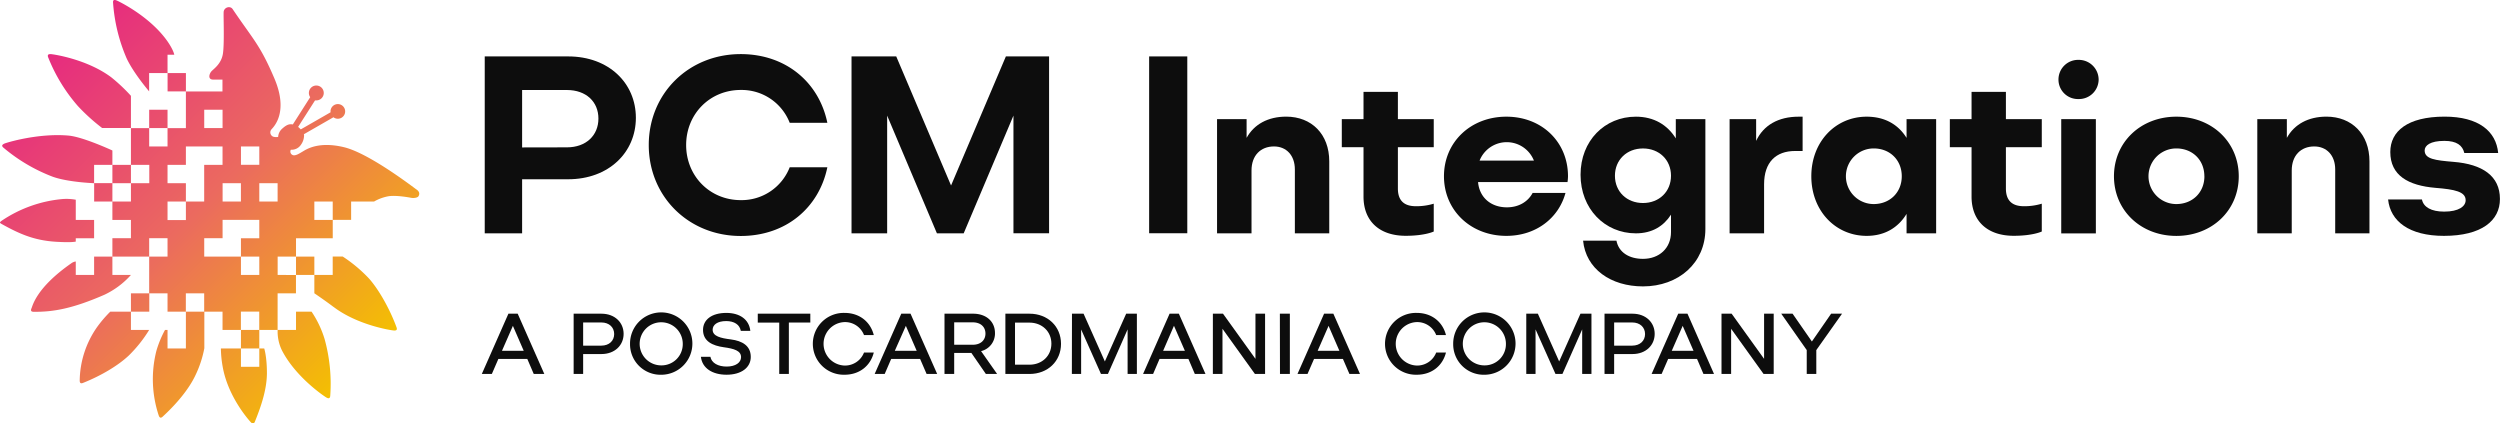
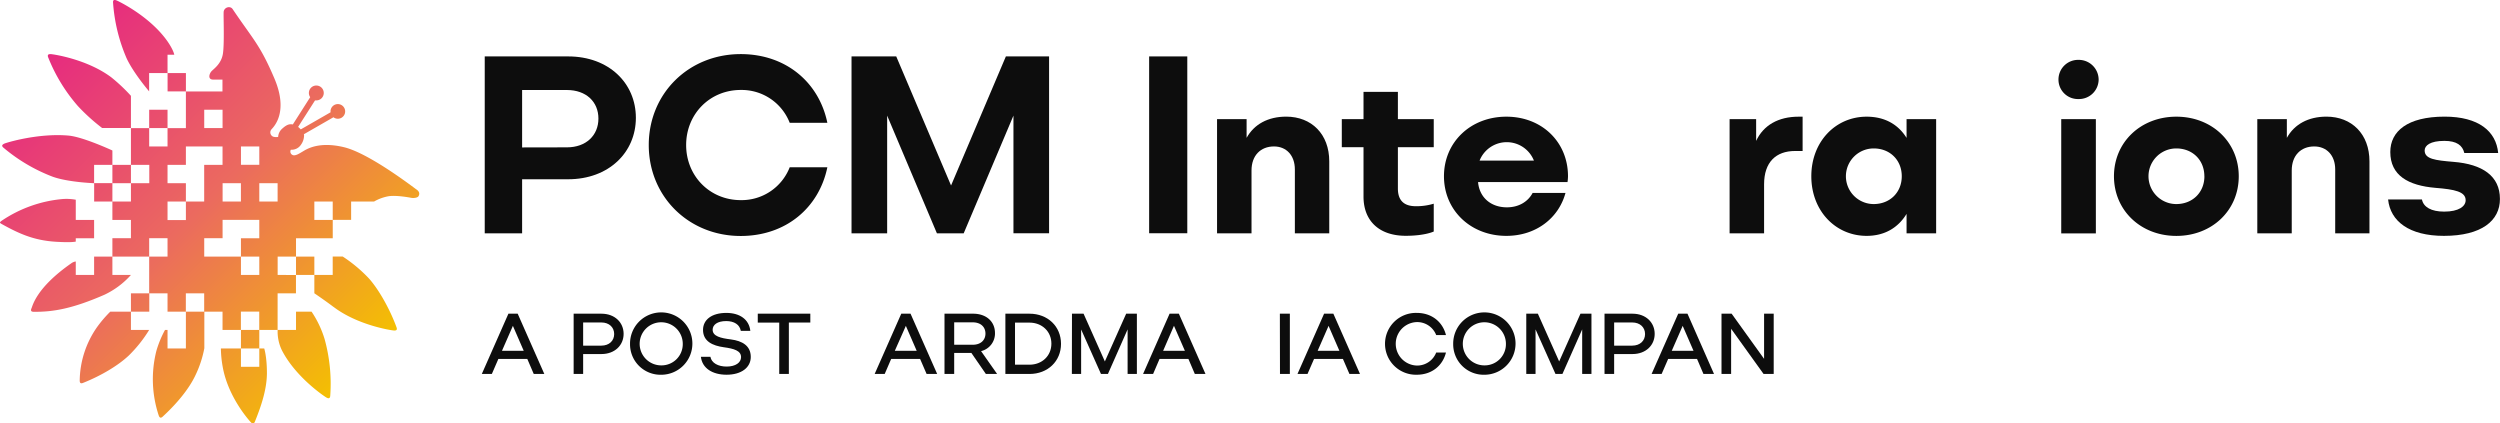
<svg xmlns="http://www.w3.org/2000/svg" width="1078.59" height="182.68" viewBox="0 0 1078.59 182.68">
  <defs>
    <linearGradient id="a" x1="29.63" y1="58.95" x2="169.28" y2="198.59" gradientUnits="userSpaceOnUse">
      <stop offset="0" stop-color="#e62781" />
      <stop offset="0.5" stop-color="#eb6a5f" />
      <stop offset="1" stop-color="#f4c100" />
    </linearGradient>
  </defs>
  <title>PCM_Integrations_Logo_black_text_rgb</title>
  <path d="M227.64,58h36c17.55,0,29.21,11.55,29.21,26.48S281.16,111,263.61,111H243.77v23.32H227.64Zm35.43,39.23c8.39,0,13.62-5.23,13.62-12.42s-5.23-12.32-13.62-12.32h-19.3V97.27Z" transform="translate(-18.51 -33.66)" fill="#0d0d0d" />
  <path d="M338.08,57c19.51,0,33.79,12.2,37.38,29.64H359.22a22.27,22.27,0,0,0-21.14-14.17c-13.3,0-23.54,10.36-23.54,23.76S324.78,120,338.08,120a22.27,22.27,0,0,0,21.14-14.17h16.24c-3.59,17.44-17.87,29.64-37.38,29.64-22.45,0-39.67-17-39.67-39.24S315.63,57,338.08,57Z" transform="translate(-18.51 -33.66)" fill="#0d0d0d" />
  <path d="M385.89,58h19.29l23.65,55.69L452.48,58h18.64v76.29H455.75V83.54l-21.47,50.79H422.73L401.26,83.54v50.79H385.89Z" transform="translate(-18.51 -33.66)" fill="#0d0d0d" />
  <path d="M514.29,58h16.46v76.29H514.29Z" transform="translate(-18.51 -33.66)" fill="#0d0d0d" />
  <path d="M592,103.27v31.06H577.16V106.76c0-6.11-3.71-9.92-9-9.92-5.78,0-9.7,3.92-9.7,10.35v27.14H543.59V85.07h12.75v8.06c3.27-5.88,9.26-9.15,17.11-9.15C584.35,84,592,91.5,592,103.27Z" transform="translate(-18.51 -33.66)" fill="#0d0d0d" />
  <path d="M621.61,97.17V115c0,5.23,2.72,7.63,7.73,7.63a26,26,0,0,0,7.74-1.09v12s-3.7,1.85-12.09,1.85c-11.45,0-18.21-6.43-18.21-16.89V97.17h-9.37V85.07h9.37V73.3h14.83V85.07h15.47v12.1Z" transform="translate(-18.51 -33.66)" fill="#0d0d0d" />
  <path d="M694.79,112.21H656.2c.55,6.54,5.45,10.9,12.43,10.9,5.23,0,9.15-2.51,11.12-6.22h14.17c-2.95,10.9-12.76,18.53-25.51,18.53-15.37,0-26.92-11-26.92-25.72S653,84,668.41,84,695,95,695,109.7A18.48,18.48,0,0,1,694.79,112.21Zm-37.93-9.27h23.43a12.61,12.61,0,0,0-23.43,0Z" transform="translate(-18.51 -33.66)" fill="#0d0d0d" />
-   <path d="M754.27,85.07v47.41c0,14.6-11.56,24.74-26.92,24.74-13.85,0-24.64-7.52-25.84-19.73H715.9c1,5.13,5.56,7.85,11.45,7.85,7,0,12.09-4.58,12.09-11.55v-7.52c-3.16,4.9-8.06,8.06-15.15,8.06-13.4,0-23.87-10.57-23.87-25.28S710.89,84,724.29,84c7.85,0,13.63,3.59,17.22,9.37V85.07Zm-14.83,24.41c0-6.86-5.12-11.77-12.09-11.77s-12.1,4.91-12.1,11.77,5.12,11.77,12.1,11.77S739.44,116.35,739.44,109.48Z" transform="translate(-18.51 -33.66)" fill="#0d0d0d" />
  <path d="M796.22,84V98.8H793c-8.28,0-13.4,4.8-13.4,14.39v21.14H764.72V85.07h11.45v9.37C779.33,87.68,785.76,84,794.48,84Z" transform="translate(-18.51 -33.66)" fill="#0d0d0d" />
  <path d="M853.83,85.07v49.26H841.07v-8.39c-3.59,5.89-9.37,9.48-17.22,9.48-13.4,0-23.87-10.79-23.87-25.72S810.45,84,823.85,84c7.85,0,13.63,3.38,17.22,9.15V85.07ZM839,109.7c0-7-5.12-12-12.1-12a12,12,0,1,0,0,24C833.88,121.69,839,116.68,839,109.7Z" transform="translate(-18.51 -33.66)" fill="#0d0d0d" />
-   <path d="M883.93,97.17V115c0,5.23,2.73,7.63,7.74,7.63a26,26,0,0,0,7.74-1.09v12s-3.71,1.85-12.1,1.85c-11.44,0-18.2-6.43-18.2-16.89V97.17h-9.37V85.07h9.37V73.3h14.82V85.07h15.48v12.1Z" transform="translate(-18.51 -33.66)" fill="#0d0d0d" />
  <path d="M906.61,68a8.47,8.47,0,0,1,8.61-8.51A8.57,8.57,0,0,1,923.94,68a8.48,8.48,0,0,1-8.72,8.39A8.38,8.38,0,0,1,906.61,68Zm16.13,66.37H907.8V85.07h14.94Z" transform="translate(-18.51 -33.66)" fill="#0d0d0d" />
  <path d="M930.55,109.7C930.55,95,942.1,84,957.47,84s26.92,11,26.92,25.72-11.55,25.72-26.92,25.72S930.55,124.41,930.55,109.7Zm39,0c0-7-5.12-12-12.1-12a12,12,0,1,0,0,24C964.45,121.69,969.57,116.68,969.57,109.7Z" transform="translate(-18.51 -33.66)" fill="#0d0d0d" />
  <path d="M1040.78,103.27v31.06H1026V106.76c0-6.11-3.71-9.92-9.05-9.92-5.78,0-9.7,3.92-9.7,10.35v27.14H992.39V85.07h12.75v8.06c3.27-5.88,9.26-9.15,17.11-9.15C1033.15,84,1040.78,91.5,1040.78,103.27Z" transform="translate(-18.51 -33.66)" fill="#0d0d0d" />
  <path d="M1072.9,135.42c-15,0-23.1-6.32-24.08-15.69h14.6c.66,3.27,4,5.23,9.59,5.23,6.32,0,9.27-2.29,9.27-4.91,0-3.7-4.69-4.68-13-5.34-11.77-1-19.51-5.34-19.51-15.47,0-8.94,7.41-15.26,23.43-15.26,14.71,0,22.23,6.32,23.11,15.69h-14.61c-.76-3.27-3.27-5.23-8.61-5.23-6.1,0-8.5,2-8.5,4.14,0,3.71,4.58,4.25,12.42,4.91,12.54,1,20.06,6.1,20.06,16C1097.1,128.88,1089.14,135.42,1072.9,135.42Z" transform="translate(-18.51 -33.66)" fill="#0d0d0d" />
  <path d="M246,188.51H233.53L230.71,195h-4.33L237.86,169h4L253.35,195h-4.56ZM244.46,185l-4.67-10.75L235.08,185Z" transform="translate(-18.51 -33.66)" fill="#0d0d0d" />
  <path d="M266,169H278c5.74,0,9.56,3.78,9.56,8.7s-3.82,8.71-9.56,8.71H270.1V195H266Zm11.93,13.78c3.45,0,5.56-2.15,5.56-5s-2.11-5-5.56-5H270.1v10Z" transform="translate(-18.51 -33.66)" fill="#0d0d0d" />
  <path d="M290.33,182a13.45,13.45,0,1,1,13.45,13.34A13.15,13.15,0,0,1,290.33,182Zm22.75,0a9.3,9.3,0,1,0-9.3,9.3A9.16,9.16,0,0,0,313.08,182Z" transform="translate(-18.51 -33.66)" fill="#0d0d0d" />
  <path d="M320.9,187.59H325c.48,2.7,3.37,4.22,7,4.22,3.89,0,6.23-1.74,6.23-4.07,0-2.82-3.15-3.67-7.41-4.26-4.82-.67-9-2.52-9-7.49,0-4.33,3.66-7.33,10.07-7.33,5.75,0,9.78,2.78,10.34,7.74h-4.11c-.48-2.7-2.85-4.22-6.3-4.22-3.89,0-5.85,1.66-5.85,3.74,0,2.85,3.55,3.63,7.89,4.18,4.81.63,8.56,2.67,8.56,7.56,0,4.52-4,7.67-10.45,7.67C325.91,195.33,321.46,192.55,320.9,187.59Z" transform="translate(-18.51 -33.66)" fill="#0d0d0d" />
  <path d="M345.44,169h22.67v3.81h-9.26V195H354.7V172.84h-9.26Z" transform="translate(-18.51 -33.66)" fill="#0d0d0d" />
-   <path d="M382.9,168.66c6.44,0,11.15,3.85,12.59,9.55h-4.22a8.77,8.77,0,0,0-8.37-5.59,9.38,9.38,0,0,0,0,18.75,8.77,8.77,0,0,0,8.37-5.6h4.22c-1.44,5.71-6.15,9.56-12.59,9.56a13.34,13.34,0,1,1,0-26.67Z" transform="translate(-18.51 -33.66)" fill="#0d0d0d" />
  <path d="M415.47,188.51H403L400.2,195h-4.33L407.35,169h4L422.84,195h-4.56ZM414,185l-4.67-10.75L404.57,185Z" transform="translate(-18.51 -33.66)" fill="#0d0d0d" />
  <path d="M443.85,195l-6.26-9.08h-7.41V195H426V169h12.34c5.74,0,9.44,3.44,9.44,8.33a7.82,7.82,0,0,1-6,7.82L448.7,195ZM430.18,182.4h8c3.45,0,5.49-2,5.49-4.82s-2-4.85-5.49-4.85h-8Z" transform="translate(-18.51 -33.66)" fill="#0d0d0d" />
  <path d="M452.27,169h10.41c7.85,0,13.59,5.48,13.59,13s-5.74,13-13.59,13H452.27Zm10.41,22c5.4,0,9.44-3.82,9.44-9.08s-4.07-9.07-9.44-9.07h-6.26v18.15Z" transform="translate(-18.51 -33.66)" fill="#0d0d0d" />
  <path d="M481,169h5l9.19,20.6,9.19-20.6H509V195h-4V175.77L496.51,195h-3l-8.56-19.19V195h-4Z" transform="translate(-18.51 -33.66)" fill="#0d0d0d" />
  <path d="M531.23,188.51H518.78L516,195h-4.33L523.11,169h4L538.6,195H534ZM529.71,185,525,174.21,520.33,185Z" transform="translate(-18.51 -33.66)" fill="#0d0d0d" />
-   <path d="M541.79,169h4.37l14,19.48V169h4.15V195h-4.38l-14-19.49V195h-4.15Z" transform="translate(-18.51 -33.66)" fill="#0d0d0d" />
  <path d="M570.69,169H575V195h-4.26Z" transform="translate(-18.51 -33.66)" fill="#0d0d0d" />
  <path d="M597.89,188.51H585.44L582.62,195h-4.33L589.77,169h4L605.26,195H600.7ZM596.37,185l-4.67-10.75L587,185Z" transform="translate(-18.51 -33.66)" fill="#0d0d0d" />
  <path d="M629.76,168.66c6.44,0,11.15,3.85,12.59,9.55h-4.22a8.78,8.78,0,0,0-8.37-5.59,9.38,9.38,0,0,0,0,18.75,8.78,8.78,0,0,0,8.37-5.6h4.22c-1.44,5.71-6.15,9.56-12.59,9.56a13.34,13.34,0,1,1,0-26.67Z" transform="translate(-18.51 -33.66)" fill="#0d0d0d" />
  <path d="M645.47,182a13.45,13.45,0,1,1,13.45,13.34A13.15,13.15,0,0,1,645.47,182Zm22.75,0a9.3,9.3,0,1,0-9.3,9.3A9.16,9.16,0,0,0,668.22,182Z" transform="translate(-18.51 -33.66)" fill="#0d0d0d" />
  <path d="M677,169h5l9.19,20.6,9.19-20.6h4.74V195h-4V175.77L692.6,195h-3L681,175.77V195h-4Z" transform="translate(-18.51 -33.66)" fill="#0d0d0d" />
  <path d="M710.76,169h12.08c5.74,0,9.56,3.78,9.56,8.7s-3.82,8.71-9.56,8.71h-7.93V195h-4.15Zm11.93,13.78c3.44,0,5.56-2.15,5.56-5s-2.12-5-5.56-5h-7.78v10Z" transform="translate(-18.51 -33.66)" fill="#0d0d0d" />
  <path d="M750.67,188.51H738.22L735.4,195h-4.33L742.55,169h4L758,195h-4.56ZM749.15,185l-4.67-10.75L739.77,185Z" transform="translate(-18.51 -33.66)" fill="#0d0d0d" />
  <path d="M761.23,169h4.37l14,19.48V169h4.15V195h-4.37l-14-19.49V195h-4.15Z" transform="translate(-18.51 -33.66)" fill="#0d0d0d" />
-   <path d="M802.13,184.7V195H798V184.7L787,169h4.89l8.33,12,8.3-12h4.71Z" transform="translate(-18.51 -33.66)" fill="#0d0d0d" />
  <path d="M98.71,176.11h0V184H90.79V176H89.71a44.73,44.73,0,0,0-3.72,9,49.68,49.68,0,0,0,1,27.91c.36,1.05.91,1.24,1.7.51,6.21-5.71,11.36-12,14.08-17.74a46.7,46.7,0,0,0,3.9-11.78v-7.85h0v-7.92H98.71Zm63.76-10c10.39,7.89,24.89,10.08,26,10.15s1.49-.36,1.12-1.37c-2.89-7.93-7.72-16.43-11.94-21.13a62.3,62.3,0,0,0-11.26-9.41h-4.34v7.92h-7.92v7.92S158.6,163.2,162.47,166.13ZM140.2,184.92c6,11.57,18.22,19.74,19.19,20.28s1.51.31,1.6-.76a72.52,72.52,0,0,0-2.44-24.52,44.33,44.33,0,0,0-5.61-11.79h-6.72V176H138.3A18.45,18.45,0,0,0,140.2,184.92Zm13.93-32.63v-7.92h-7.91v7.92ZM51.2,137.89v-1.44h7.91v-7.91H51.2v-8.71a22.31,22.31,0,0,0-5.67-.3,55.71,55.71,0,0,0-26.3,9.37c-.89.67-1,.85-.06,1.37,7.38,4.1,13.83,7.12,23.52,7.7C49.7,138.39,51.2,137.89,51.2,137.89ZM75,168.13H66.08a52.31,52.31,0,0,0-5.73,6.71,41.09,41.09,0,0,0-7.45,22.95c0,1.11.41,1.47,1.41,1.08,7.84-3.12,15.25-7.53,19.83-11.89A57.55,57.55,0,0,0,82.87,176H75Zm0-15.84H67v-7.92H59.11v7.92H51.2v-5.82a4.12,4.12,0,0,0-1.89.76c-15.2,10.56-16.73,18.41-17.2,19.42s-.18,1.52.89,1.53c8.43.1,16.8-1.35,30.58-7.36A35.83,35.83,0,0,0,75,152.29ZM41.29,109.92c6.71,2.39,17.82,2.78,17.82,2.78v0h0v-7.9H67v0h0V98.59s-12.66-5.88-18.91-6.43c-13-1.15-26.69,3-27.7,3.46a2.66,2.66,0,0,0-.62.37c-.45.37-.43.79.17,1.33A73.32,73.32,0,0,0,41.29,109.92Zm81.17,82V184h-8.65a47.16,47.16,0,0,0,.85,8.29c2.39,12.82,11.3,22.74,12.07,23.54s1.35.73,1.75-.26c3.19-7.82,5.15-14.57,5.19-20.89,0-7.12-1.16-10.68-1.16-10.68h-2.13v7.92ZM90.79,88.93h0V81H82.87v7.92h7.92Zm0-23.76v-7.9H93.7v0h0s-.28-2-3.09-6c-7.57-10.62-20.77-17-21.81-17.43-.65-.25-1.1-.27-1.33,0a1.25,1.25,0,0,0-.19.86,73.18,73.18,0,0,0,5.83,24.06c3,6.47,9.74,14.32,9.74,14.32v0l0,0v-7.9h7.9v0Zm107.45,50.28c-1.59-1.12-20.5-15.7-31.35-18.29S150.83,98,149.16,99s-2.67,1.61-3.72,1.67A1.61,1.61,0,0,1,144,98.25a4.77,4.77,0,0,0,4.34-2.13A7,7,0,0,0,149.7,92a1.21,1.21,0,0,0-.1-.42l12.77-7.33a2.94,2.94,0,0,0,.67.39,3.16,3.16,0,1,0-1.69-4.13,3,3,0,0,0-.21,1.59l-12.87,7.39a9.66,9.66,0,0,0-1.14-1.08l7.3-11.44a3.35,3.35,0,0,0,.78,0,3.21,3.21,0,1,0-2.87-1.38l-7.49,11.76c-1.44-.27-2.61,0-4.71,1.93a5.1,5.1,0,0,0-1.63,3.45,4.57,4.57,0,0,1-2.19-.12,2,2,0,0,1-.69-3.14c1.07-1.19,7.45-7.45,1.25-22s-9.08-16.66-18-29.88c-1.09-1.61-3.76-.74-3.88,1.26s.37,13.59-.32,18-4,6.52-4.95,7.58-1.69,3.56.76,3.57h4v5.12H98.71V88.94H90.79v7.92H82.87V88.94H75v15.84h7.92v7.92H75v-7.92H67v7.9H59.13v0h0v7.92H67v0h0v-7.9H75v7.92H67v7.92H75v7.9H67v7.92H82.87v-7.92h7.92v7.92H82.87v15.84h7.92v7.92h7.9l0-7.92h7.91v7.92h7.92V176h7.92v-7.91h7.92V176h7.92V160.21h7.92v-7.92H138.3v-7.92h7.92v-7.92h7.91v0h7.94v-7.93H170V120.6h9.92a19.13,19.13,0,0,1,6.44-2.31c3.3-.42,8.43.5,9.52.71s2.71,0,3.13-.62S199.85,116.58,198.26,115.45ZM122.47,96.86h7.91v7.91h-7.91Zm-7.92,15.84h7.9v7.9h-7.9ZM106.62,81h7.91v7.9h-7.91ZM98.71,120.6v8l-7.92,0V120.6h7.92v-7.9H90.79v-7.92h7.92V96.86h15.81v7.92h-7.92v15.84Zm31.67,15.85h-7.92v7.92h7.92v7.92h-7.92v-7.92H106.62v-7.93h7.92v-7.91h15.84Zm7.9-15.85h-7.9v-7.9h7.9Zm23.78,7.94h-7.93V120.6h7.93ZM98.72,73.09V65.17H90.81v0h0v7.92h7.92v0ZM122.46,184h7.92V176h-7.92ZM75,88.93V75a75.19,75.19,0,0,0-8.5-8C56,59.16,41.51,57.06,40.4,57c-.56,0-.93.06-1.11.29s-.21.59,0,1.1a72.42,72.42,0,0,0,12.8,21,83.18,83.18,0,0,0,10.49,9.5H75Zm0,79.2h7.92v-7.92H75Z" transform="translate(-18.51 -33.66)" fill="url(#a)" />
</svg>